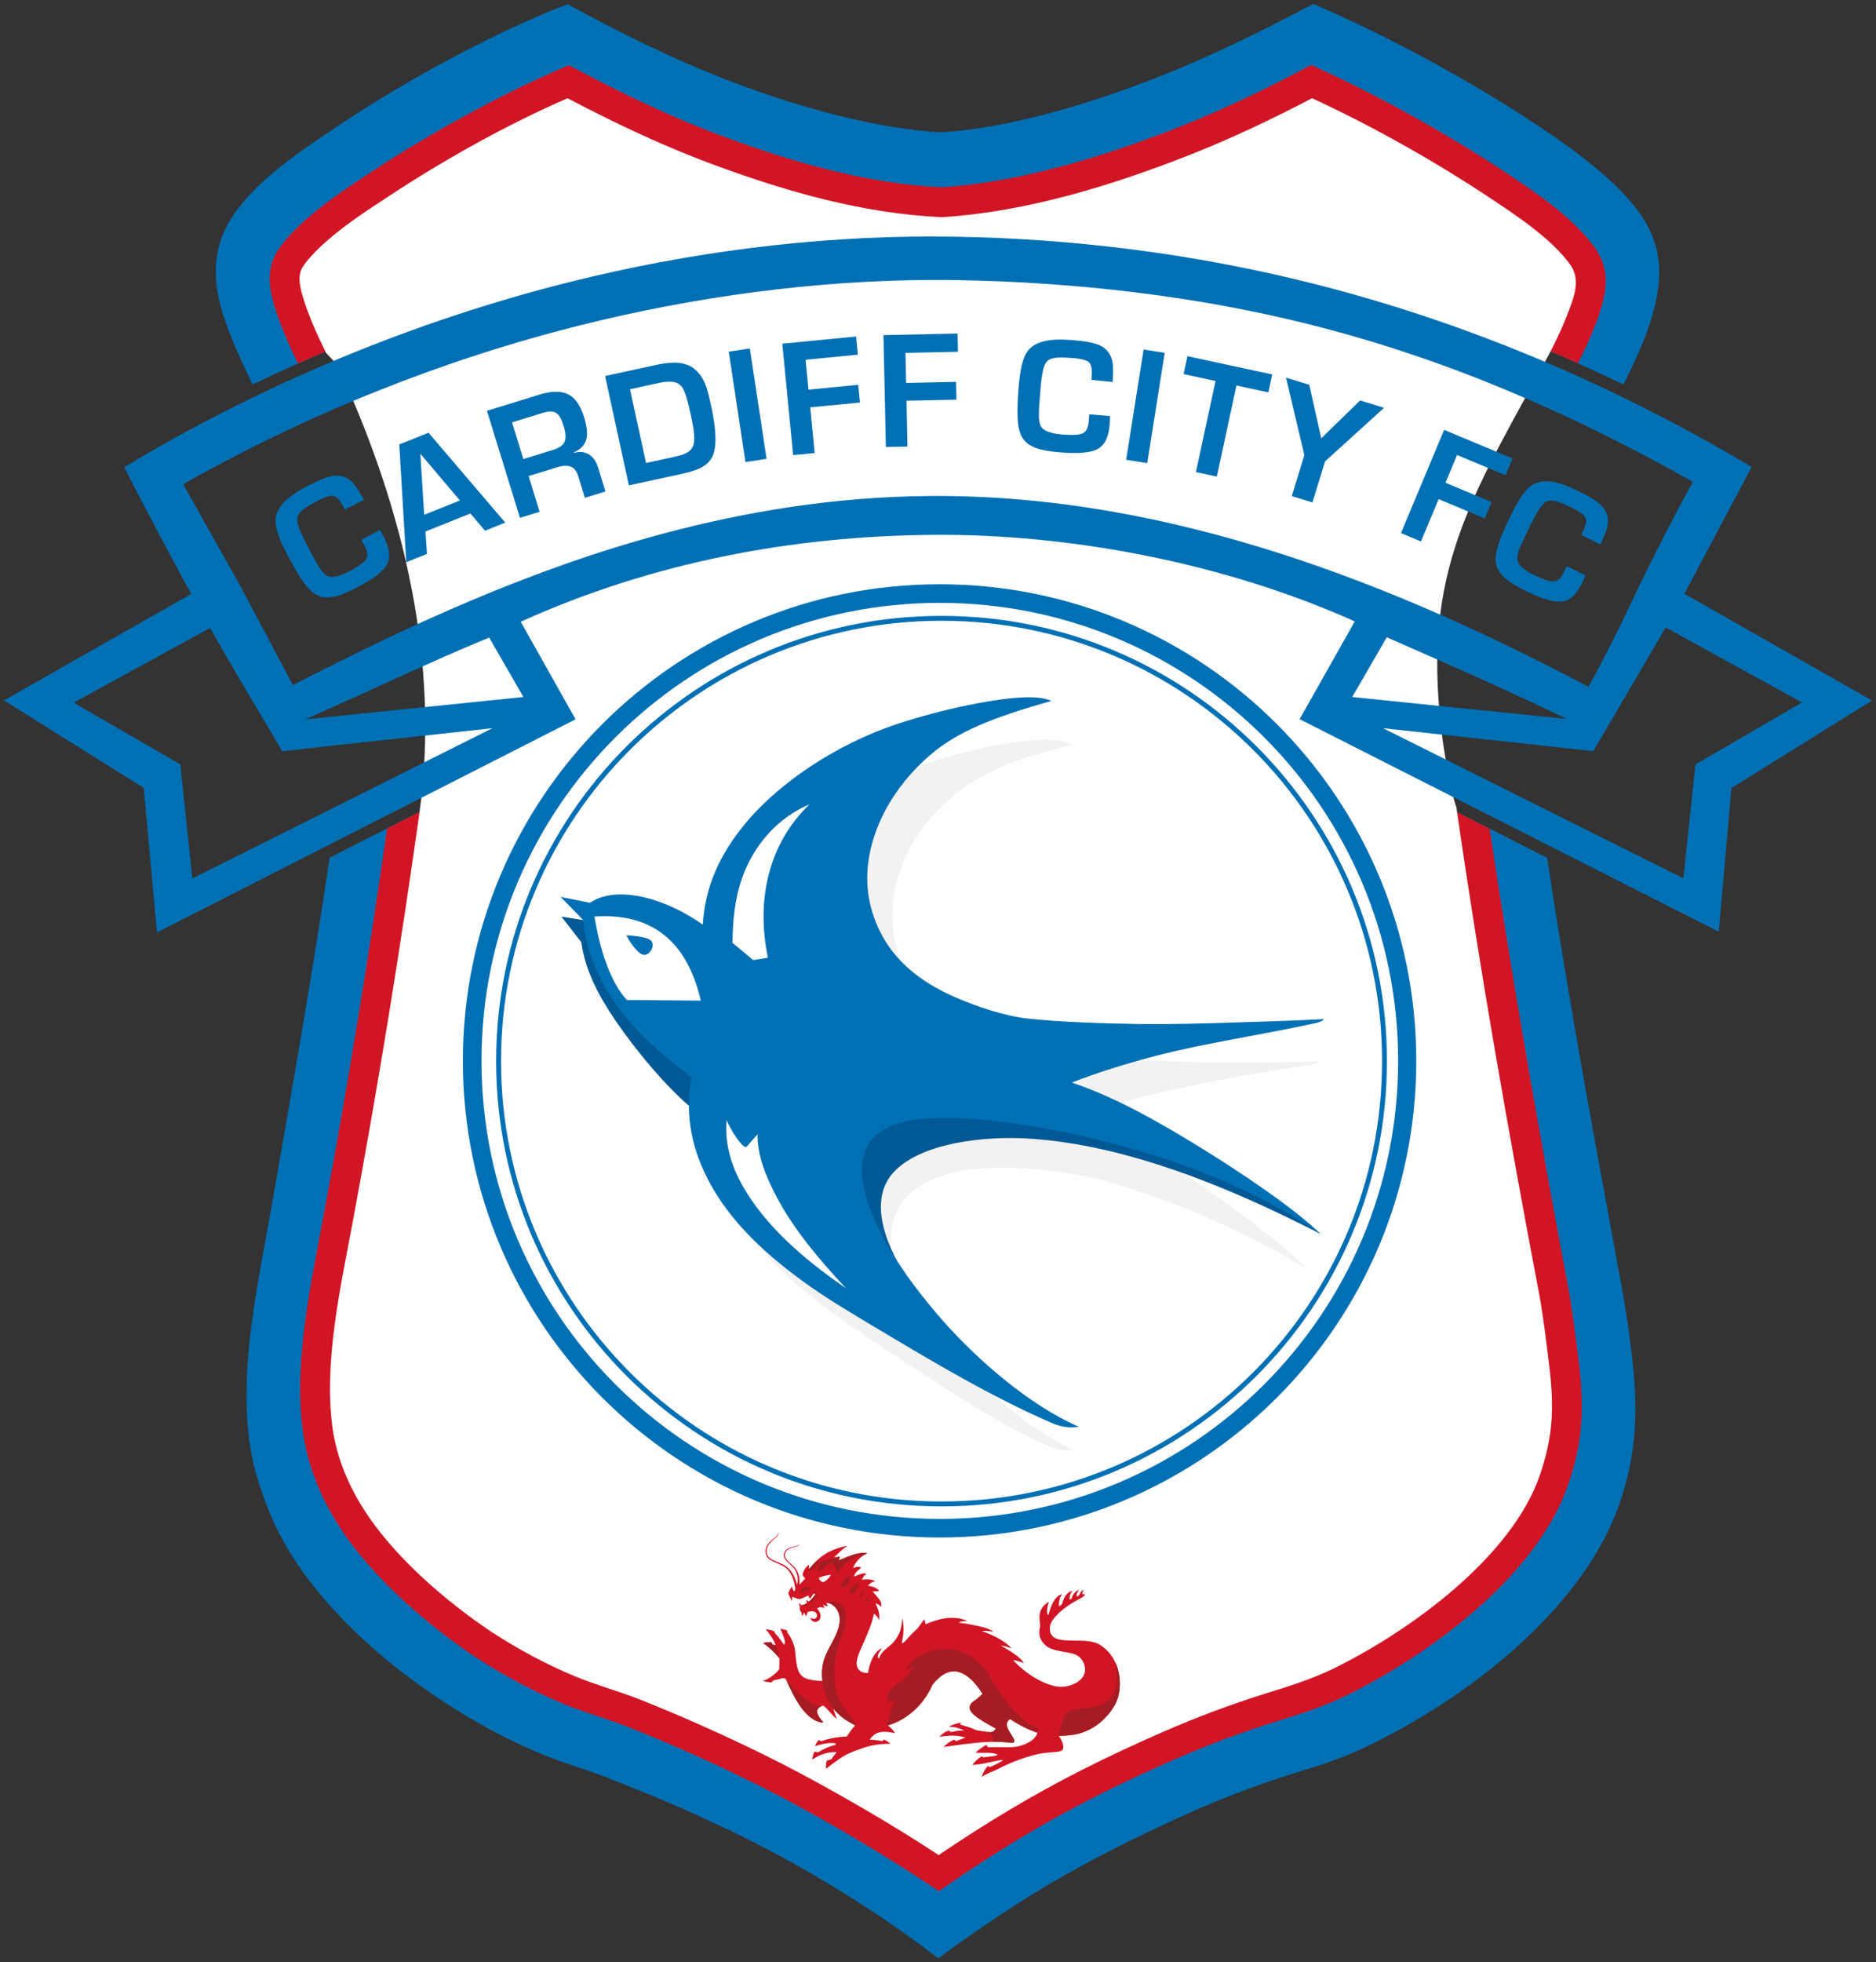
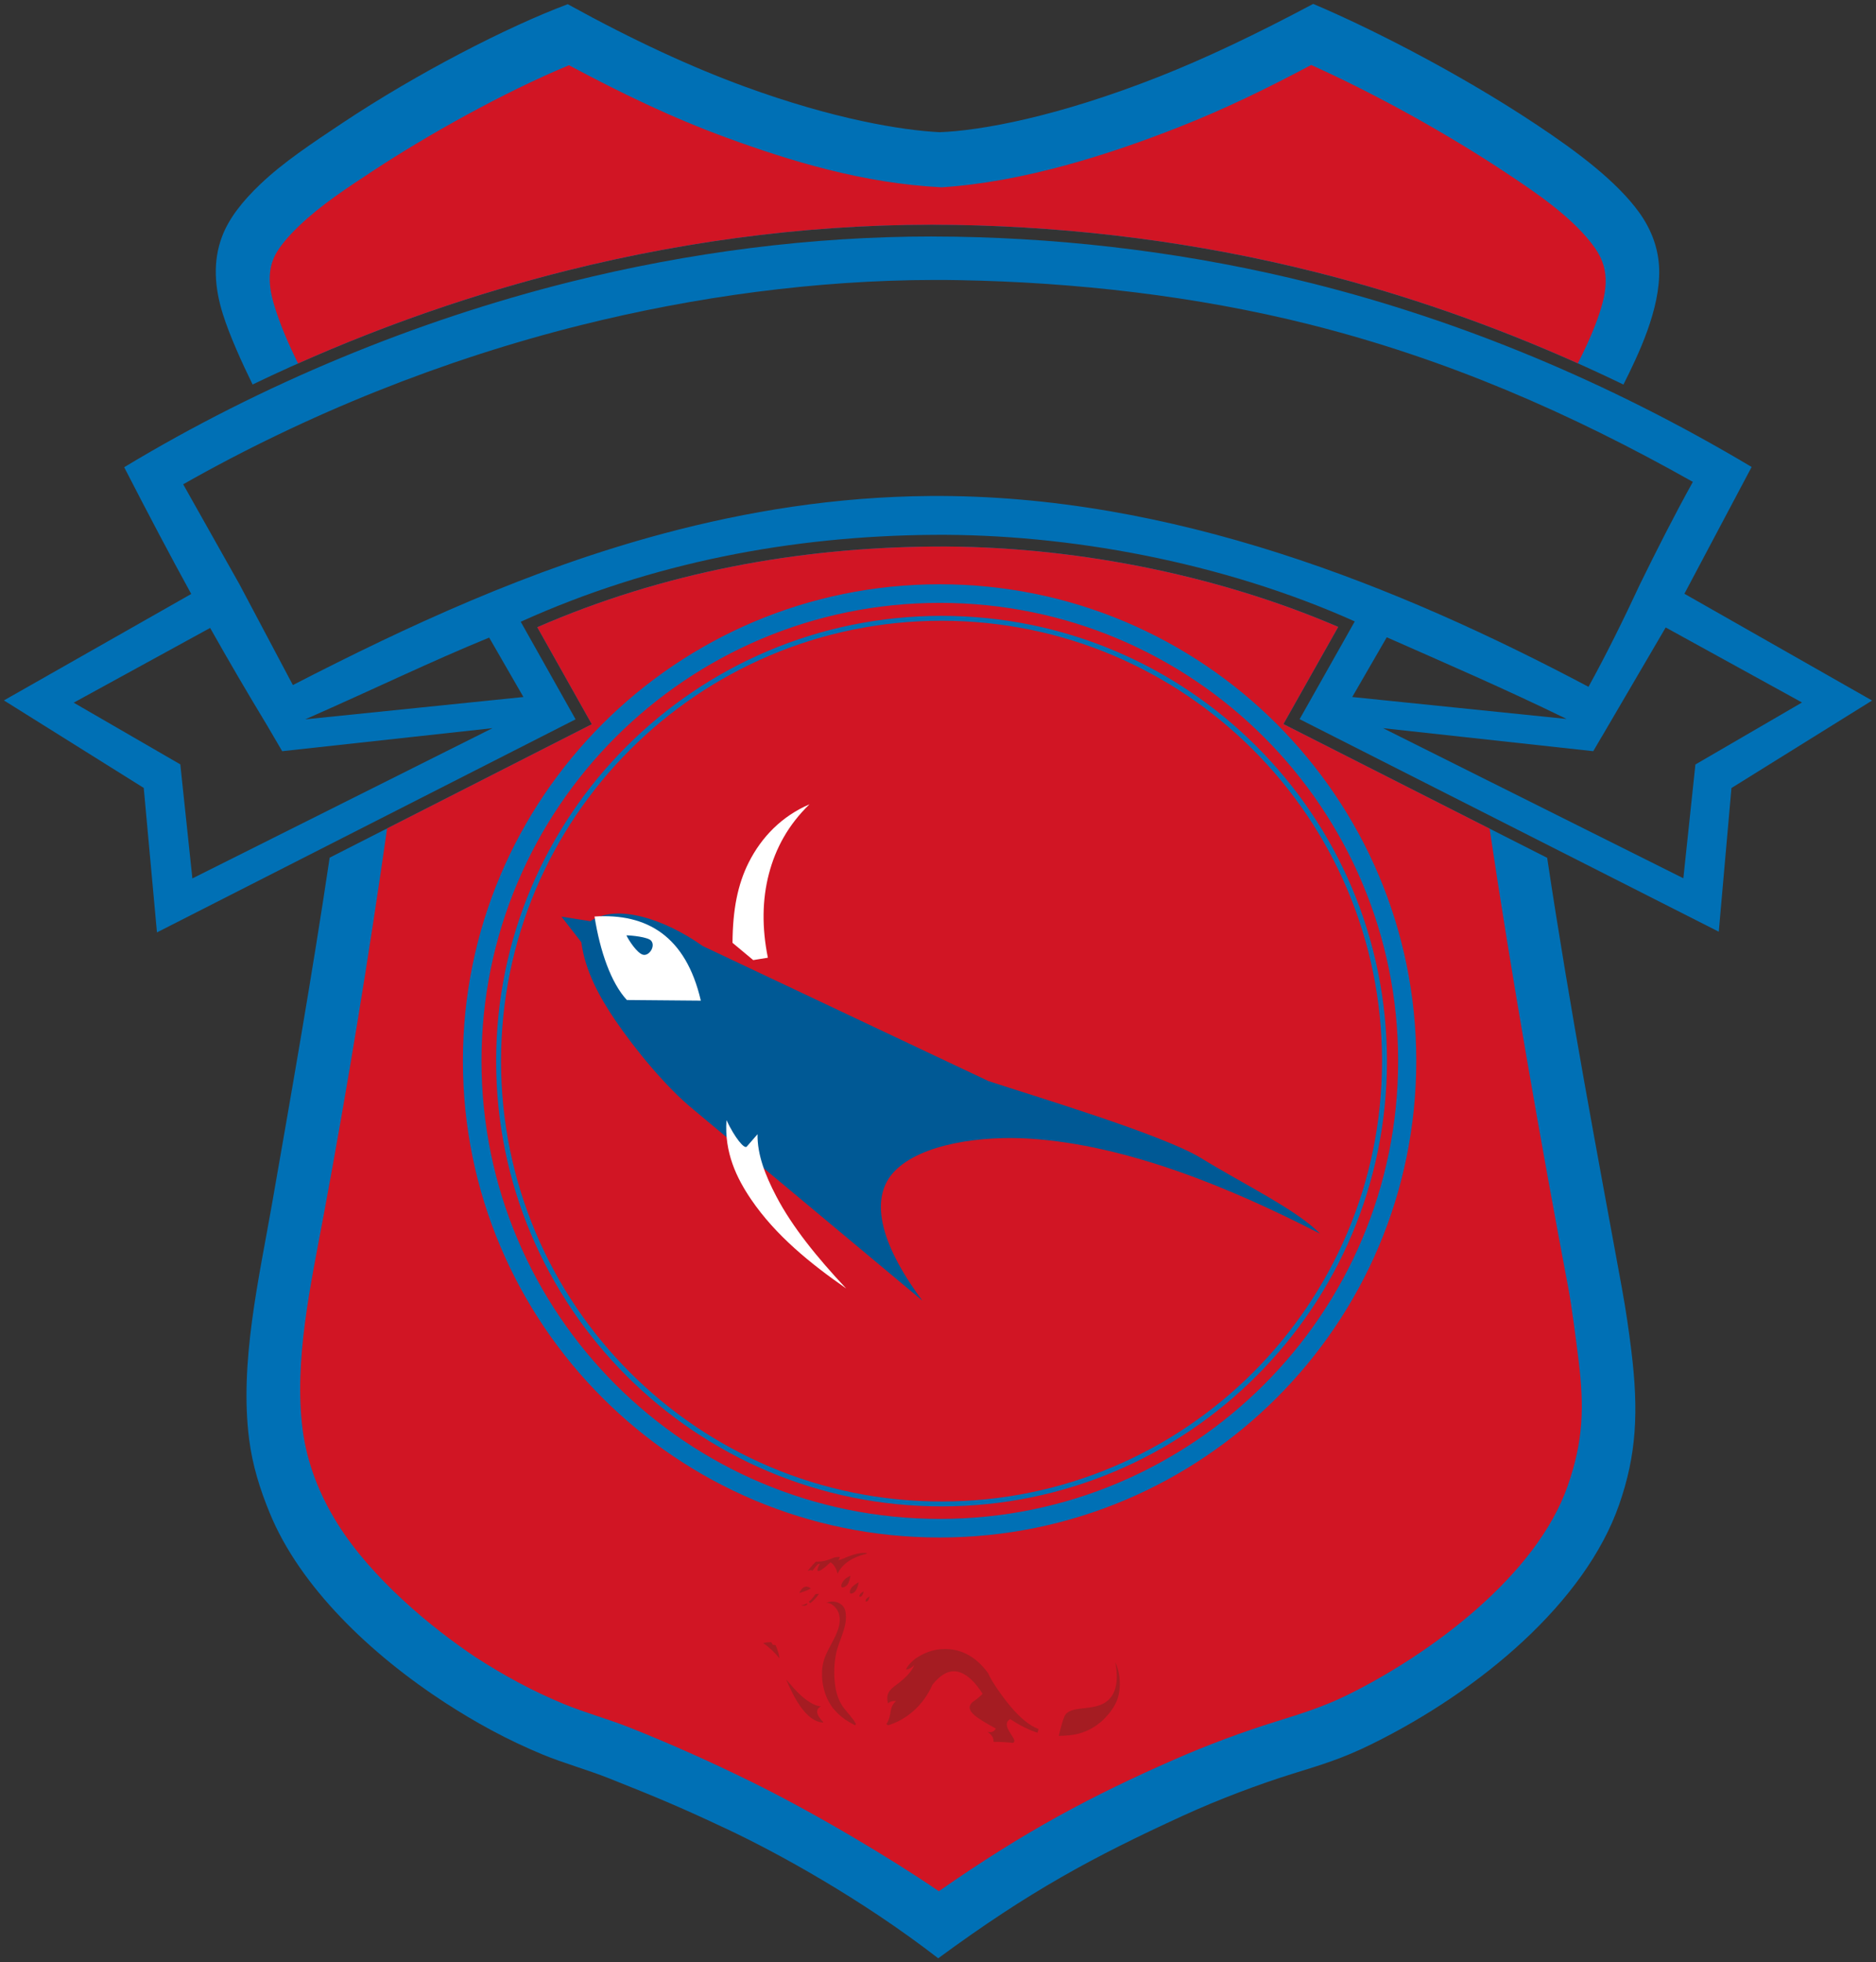
<svg xmlns="http://www.w3.org/2000/svg" id="svg85" height="100" viewBox="0 0 95.665 100" width="95.665" version="1.1">
  <rect x="0" y="0" width="95.665" height="100" fill="#333333" stroke="none" />
  <path id="path4" fill-rule="evenodd" fill="#0070b5" d="m13.273 9.388c1.163-1.109 2.625-2.08 4.222-3.142 3.751-2.493 8.332-4.862 11.456-6.032 3.386 1.866 6.355 3.224 9.031 4.202 4.543 1.661 8.016 2.226 9.935 2.321 2.082-0.077 5.988-0.775 11.214-2.84 2.357-0.931 4.925-2.151 7.834-3.698 2.638 1.11 7.209 3.382 11.359 6.135 2.116 1.403 4.121 2.912 5.262 4.491 0.663 0.918 0.992 1.897 1.022 2.885 0.062 2.055-1.067 4.378-1.822 5.888-5.029-2.43-10.286-4.371-15.716-5.735-5.984-1.504-12.149-2.293-18.316-2.4-6.672-0.116-13.383 0.711-19.854 2.33-5.474 1.369-10.886 3.332-16.019 5.802-0.553-1.127-1.174-2.5-1.515-3.583-0.428-1.359-0.519-2.692-0.045-3.951 0.346-0.919 1.018-1.783 1.952-2.674zm65.624 34.33c1.19 7.915 2.577 15.176 3.806 21.903 0.213 1.167 0.364 2.232 0.483 3.193 0.388 3.138 0.26 5.34-0.614 7.853-1.734 4.986-7.073 9.482-12.62 12.216-1.525 0.752-2.55 1.049-4.065 1.521-1.638 0.511-3.707 1.278-5.59 2.142-4.542 2.083-7.787 3.824-12.453 7.254-3.948-3.053-8.249-5.397-10.734-6.567-2.363-1.112-3.539-1.605-6.021-2.592-1.144-0.455-2.339-0.779-3.422-1.227-1.805-0.746-3.43-1.641-4.944-2.623-3.869-2.51-7.429-5.945-8.96-9.664-0.519-1.26-0.886-2.449-1.057-3.768-0.503-3.882 0.499-8.192 1.164-11.997 0.996-5.702 2.028-11.536 2.941-17.653l13.369-6.801-2.78-4.944c6.392-2.783 13.255-4.058 20.219-4.111 6.844-0.052 14.285 1.367 20.622 4.096l-2.794 4.951z" />
  <path id="path6" fill-rule="evenodd" fill="#d11524" d="m66.859 3.313c-2.22 1.178-4.333 2.213-6.693 3.145-3.579 1.414-7.968 2.817-12.146 3.088-4.019-0.202-7.721-1.342-10.959-2.526-2.837-1.037-5.38-2.273-8.048-3.695-3.308 1.371-7.189 3.538-10.009 5.393-1.291 0.85-2.621 1.714-3.74 2.782-0.339 0.323-0.831 0.832-1.136 1.329-0.197 0.321-0.307 0.66-0.352 1.007-0.07 0.542 0.028 1.113 0.189 1.658 0.302 1.025 0.75 2.043 1.232 3.029 4.434-1.971 9.046-3.566 13.703-4.731 6.471-1.619 13.181-2.445 19.854-2.33 6.167 0.107 12.333 0.895 18.316 2.399 4.599 1.156 9.074 2.725 13.391 4.654 0.31-0.607 0.63-1.282 0.886-1.95 0.613-1.605 0.807-2.748-0.005-3.914-1.076-1.541-3.092-2.883-4.543-3.845-2.973-1.972-6.618-4.005-9.94-5.496zm-47.119 38.906c-0.937 6.571-2.017 13.159-3.23 19.679-0.661 3.551-1.531 7.456-1.077 10.965 0.222 1.716 0.867 3.33 1.778 4.787 1.746 2.791 4.785 5.301 7.031 6.798 1.428 0.927 2.917 1.734 4.491 2.385 1.102 0.456 2.272 0.769 3.387 1.213 2.105 0.837 4.07 1.719 6.105 2.715 3.246 1.589 7.194 3.939 9.651 5.62 4.368-3.048 7.811-4.874 12.022-6.717 1.677-0.734 3.421-1.385 5.158-1.926 1.3-0.405 2.431-0.754 3.662-1.36 4.244-2.092 9.634-6.077 11.231-10.669 0.793-2.279 0.844-3.998 0.549-6.386-0.127-1.016-0.338-2.705-0.528-3.71-1.333-7.024-2.916-16.008-4.009-23.382l-10.516-5.33 2.794-4.951c-6.337-2.728-13.779-4.147-20.622-4.096-6.964 0.053-13.827 1.329-20.219 4.111l2.78 4.944z" />
-   <path id="path8" fill-rule="evenodd" fill="#fff" d="m28.941 5.008c-3.099 1.344-6.319 3.15-9.101 4.981-1.21 0.796-2.476 1.61-3.526 2.612-0.303 0.289-0.669 0.665-0.889 1.024-0.078 0.126-0.121 0.259-0.14 0.406-0.042 0.326 0.046 0.72 0.139 1.033 0.297 1.006 0.74 1.984 1.205 2.924 0.298 0.336 0.507 0.461 0.729 0.949 3.217 7.047 5.109 14.816 4.018 22.58-0.971 6.91-2.094 13.799-3.371 20.659-0.614 3.302-1.496 7.146-1.063 10.492 0.193 1.494 0.764 2.904 1.56 4.176 1.522 2.433 4.211 4.755 6.577 6.333 1.345 0.872 2.754 1.638 4.236 2.25 1.099 0.455 2.259 0.764 3.368 1.205 2.109 0.839 4.173 1.765 6.212 2.763 1.333 0.653 2.644 1.358 3.936 2.089 1.698 0.961 3.399 1.978 5.035 3.057 2.355-1.599 4.766-3.053 7.315-4.345 1.349-0.684 2.722-1.32 4.108-1.926 1.732-0.758 3.511-1.423 5.316-1.985 1.179-0.368 2.33-0.724 3.442-1.272 3.829-1.887 9.013-5.624 10.467-9.805 0.711-2.045 0.739-3.568 0.476-5.7-0.148-1.195-0.288-2.431-0.512-3.613-1.556-8.203-3.021-16.483-4.21-24.748-0.185-0.526-0.308-1.188-0.408-1.707-0.108-0.555-0.211-1.123-0.287-1.682-1.102-8.16 1.124-11.879 4.912-18.766 0.527-0.958 1.052-1.945 1.443-2.968 0.301-0.788 0.705-1.731 0.168-2.501-0.927-1.329-2.795-2.559-4.135-3.448-2.831-1.878-5.948-3.632-9.052-5.07-2.019 1.053-4.057 2.027-6.182 2.867-3.953 1.562-8.342 2.914-12.607 3.191l-0.087 0.006-0.088-0.004c-3.962-0.199-7.7-1.262-11.405-2.616-2.632-0.962-5.124-2.144-7.597-3.441z" />
-   <path id="path66" fill-rule="evenodd" fill="#0070b5" d="m65.58 19.247 1.185 0.364 0.612 2.728 1.981-1.932 1.222 0.375-3.012 2.735-0.641 2.089-1.054-0.323 0.641-2.089zm-2.529 0.398-0.999 4.642-1.066-0.229 0.999-4.642-1.628-0.351 0.197-0.913 4.323 0.931-0.197 0.913zm10.592 2.261 3.488 1.458-0.358 0.857-2.471-1.033-0.591 1.413 2.351 0.983-0.349 0.836-2.351-0.983-0.901 2.156l-1.019-0.426zm-28.591-4.827l3.779-0.081 0.02 0.929-2.678 0.058 0.033 1.531 2.548-0.054 0.019 0.906-2.548 0.054 0.05 2.336-1.102 0.023zm-5.159 0.437 3.763-0.366 0.09 0.925-2.666 0.26 0.148 1.524 2.536-0.247 0.088 0.902-2.536 0.247 0.227 2.326-1.097 0.107zm19.499 0.465-0.889 5.62-1.075-0.17 0.889-5.62zm-21.154-0.222 0.852 5.626-1.076 0.163-0.852-5.626zm-6.169 6.978-1.212-5.574 2.665-0.579c0.824-0.179 1.498-0.121 1.893 0.22 0.521 0.449 0.649 0.966 0.857 1.918 0.244 1.121 0.296 2.035 0.065 2.528-0.252 0.538-0.811 0.736-1.685 0.926zm0.058-4.899 0.817 3.758 1.31-0.285c0.546-0.119 0.902-0.211 1.064-0.532 0.16-0.317 0.074-0.869-0.094-1.643-0.111-0.511-0.207-0.904-0.318-1.171-0.107-0.257-0.244-0.432-0.526-0.493-0.203-0.043-0.462-0.024-0.742 0.036zm47.77 9.014 0.957 0.471-0.134 0.294c-0.268 0.59-0.584 0.946-1.015 1.028-0.431 0.083-1.08-0.135-1.87-0.516-0.97-0.469-1.416-0.853-1.54-1.359-0.123-0.506 0.157-1.288 0.676-2.361 0.442-0.915 0.815-1.535 1.273-1.755 0.509-0.245 1.197-0.127 2.079 0.291 0.816 0.387 1.419 0.73 1.59 1.186 0.183 0.492 0.062 0.833-0.304 1.622l-0.968-0.492c0.186-0.385 0.308-0.692 0.207-0.886-0.101-0.194-0.447-0.395-0.935-0.614-0.479-0.216-0.843-0.348-1.116-0.162-0.235 0.16-0.499 0.635-0.865 1.391-0.259 0.535-0.445 0.913-0.522 1.203-0.055 0.205-0.063 0.39 0.071 0.57 0.135 0.181 0.391 0.368 0.744 0.539 0.455 0.22 0.806 0.351 1.02 0.329 0.214-0.021 0.368-0.195 0.506-0.48zm-24.351-7.737 1.063 0.09-0.017 0.322c-0.034 0.648-0.199 1.094-0.57 1.327-0.371 0.234-1.055 0.269-1.93 0.202-1.075-0.083-1.63-0.277-1.929-0.704-0.3-0.426-0.324-1.256-0.232-2.445 0.078-1.013 0.199-1.727 0.544-2.099 0.385-0.414 1.068-0.555 2.042-0.487 0.901 0.063 1.588 0.161 1.913 0.524 0.35 0.391 0.361 0.753 0.309 1.621l-1.081-0.106c0.033-0.426 0.034-0.756-0.131-0.9-0.165-0.144-0.56-0.204-1.094-0.231-0.525-0.026-0.911-0.016-1.098 0.257-0.16 0.234-0.233 0.773-0.298 1.611-0.046 0.593-0.081 1.012-0.047 1.311 0.024 0.211 0.084 0.386 0.275 0.505 0.192 0.119 0.498 0.2 0.89 0.231 0.504 0.038 0.878 0.032 1.07-0.067 0.192-0.099 0.272-0.315 0.296-0.631zm-37.118 6.393 0.954-0.504 0.145 0.275c0.303 0.574 0.42 1.051 0.231 1.446-0.189 0.396-0.749 0.79-1.525 1.2-0.953 0.503-1.527 0.635-2.007 0.434-0.481-0.201-0.944-0.891-1.5-1.945-0.474-0.899-0.752-1.567-0.658-2.066 0.105-0.555 0.608-1.039 1.467-1.501 0.795-0.427 1.429-0.71 1.898-0.576 0.504 0.144 0.707 0.444 1.125 1.206l-0.97 0.488c-0.2-0.378-0.374-0.658-0.591-0.692-0.217-0.033-0.583 0.126-1.049 0.388-0.458 0.258-0.78 0.472-0.792 0.803-0.011 0.284 0.215 0.778 0.607 1.521 0.278 0.526 0.471 0.899 0.659 1.134 0.133 0.166 0.277 0.282 0.502 0.281 0.226-0.001 0.528-0.096 0.876-0.279 0.447-0.236 0.76-0.441 0.87-0.627 0.11-0.186 0.062-0.412-0.086-0.692zm5.562-1.339-2.291 0.916 0.072 1.144-1.054 0.421-0.357-6 1.492-0.596 3.913 4.579-1.032 0.413zm-0.536-0.663-2.019-2.383 0.195 3.113zm3.501-1.245 0.562 1.822-1.002 0.309-1.683-5.456 2.66-0.821c0.607-0.187 1.093-0.202 1.46-0.029 0.367 0.172 0.645 0.563 0.833 1.173 0.131 0.424 0.177 0.787 0.132 1.047-0.06 0.344-0.281 0.58-0.655 0.748l0.009 0.029c0.306-0.095 0.578-0.046 0.786 0.092 0.208 0.139 0.348 0.349 0.45 0.68l0.368 1.193-1.049 0.324-0.341-1.105c-0.08-0.258-0.208-0.42-0.385-0.486-0.177-0.066-0.395-0.059-0.652 0.021zm-0.844-2.736 0.577 1.871 1.491-0.46c0.316-0.098 0.516-0.223 0.605-0.408 0.089-0.185 0.065-0.477-0.035-0.799-0.105-0.341-0.223-0.575-0.377-0.676-0.172-0.113-0.411-0.099-0.727-0.001z" />
  <path id="path10" fill-rule="evenodd" fill="#0070b5" d="m47.521 12.052c-6.12 0-12.364 0.794-18.476 2.322-7.867 1.968-15.704 5.21-22.712 9.437 1.232 2.398 2.336 4.488 3.419 6.459l-9.552 5.425 7.13 4.46 0.674 7.363 21.347-10.859-2.797-4.973c6.654-3.009 13.804-4.375 21.058-4.429 6.822-0.051 14.704 1.375 21.473 4.412l-2.812 4.982 21.374 10.831 0.647-7.322 7.171-4.459-9.57-5.442 3.428-6.461c-7.338-4.372-14.872-7.462-22.399-9.354-6.096-1.532-12.234-2.279-18.18-2.381-0.407-0.007-0.814-0.01-1.222-0.01zm0.142 2.215c0.403-0.001 0.805 0.003 1.206 0.01 5.953 0.103 12.139 0.806 17.915 2.258 6.974 1.753 13.287 4.501 19.542 8.023-0.985 1.778-1.848 3.489-2.686 5.194-0.862 1.853-1.738 3.618-2.636 5.25-9.631-5.101-21.245-9.818-33.573-9.725-4.815 0.036-9.357 0.782-13.586 1.911-6.819 1.821-13.047 4.707-18.91 7.725l-2.729-5.145-2.865-5.087c6.319-3.582 13.236-6.35 20.255-8.105 5.838-1.46 12.026-2.301 18.067-2.309zm37.279 17.711 6.95 3.823-5.436 3.159-0.615 5.799-15.313-7.649 10.718 1.173 0.435-0.743 0.002 0.001 3.258-5.564zm-74.226 0.024c0.934 1.657 1.877 3.269 2.9 4.959l0.774 1.322 10.725-1.174-15.305 7.658-0.615-5.812-5.437-3.145 6.957-3.808zm60.002 0.476c2.874 1.269 6.059 2.642 9.168 4.162l-10.93-1.118 1.761-3.045zm-45.773 0.015 1.746 3.029-11.127 1.138c3.625-1.592 6.387-2.944 9.381-4.166z" />
  <g id="dragon" fill-rule="evenodd">
    <path id="path28" fill="#d11524" d="m39.723 78.088c-0.134 0.29-0.358 0.353-0.517 0.549-0.141 0.173-0.205 0.36-0.149 0.565 0.076 0.276 0.308 0.342 0.6 0.473 0.146 0.066 0.327 0.144 0.462 0.264 0.211 0.188 0.375 0.548 0.428 0.989 0.008 0.067 0.001 0.12-0.04 0.171-0.083-0.055-0.098-0.155-0.126-0.245-0.08 0.117-0.142 0.233-0.184 0.35 0.025 0.062 0.105 0.235 0.153 0.344 0.011 0.025 0.019 0.021 0.03 0.024l0.016-0.192c0.137 0.046 0.314 0.119 0.367 0.116 0.08-0.004 0.317-0.117 0.458-0.186l0.055 0.139c0.032 0.081 0.154-0.155 0.197-0.226 0.035 0.005 0.074 0.009 0.115 0.011-0.116 0.178-0.231 0.308-0.347 0.39-0.034-0.026-0.064-0.053-0.101-0.078-0.019-0.012-0.023-0.013-0.019 0.009l0.028 0.144c-0.099 0.065-0.194 0.097-0.296 0.108-0.033-0.031-0.064-0.088-0.088-0.138-0.016 0.069-0.01 0.147 0.021 0.215-0.013 0.111-0.008 0.2 0.089 0.285 0.004 0.065 0.006 0.121 0.029 0.186 0.062-0.055 0.072-0.116 0.096-0.176 0.04 0.043 0.072 0.121 0.094 0.191 0.053-0.061 0.075-0.15 0.085-0.217 0.097-0.025 0.201-0.048 0.266-0.038 0.13 0.019 0.21 0.105 0.218 0.195 0.008 0.085-0.046 0.177-0.142 0.191-0.054 0.008-0.124-0.009-0.199-0.066 0.027 0.142 0.147 0.232 0.282 0.218 0.13-0.014 0.237-0.11 0.24-0.291 0.002-0.121-0.055-0.254-0.183-0.393l0.143-0.063c0.088-0 0.168 0.014 0.247 0.041-0.008-0.039-0.026-0.076-0.08-0.148l0.02-0.01c0.037 0.025 0.137 0.063 0.219 0.062-0.002-0.032-0.032-0.099-0.083-0.16 0.191-0.028 0.382 0.117 0.498 0.26 0.241 0.299 0.234 0.686 0.128 1.032-0.16 0.522-0.503 0.98-0.696 1.497-0.136 0.365-0.165 0.749-0.119 1.18-0.286 0.007-0.595-0.029-0.816-0.113-0.49-0.185-0.504-0.68-0.582-1.449-0.03-0.299-0.244-0.744-0.398-0.904l0.007-0.095c-0.113-0.047-0.247-0.081-0.359-0.099 0.111 0.253 0.248 0.562 0.239 0.755-0.003 0.056-0.062 0.054-0.096 0.006-0.098-0.138-0.164-0.267-0.414-0.528l-0.032-0.093c-0.134-0.06-0.289-0.094-0.437-0.107 0.19 0.232 0.42 0.545 0.501 0.805l-0.141-0.018-0.083-0.131c-0.122 0.001-0.276 0.005-0.409 0.048 0.323 0.22 0.592 0.479 0.829 0.775 0.002 0.216 0.001 0.406-0.018 0.574-0.155 0.185-0.461 0.46-0.827 0.58 0.14 0.042 0.287 0.07 0.446 0.074l0.089-0.106c0.086-0.013 0.171-0.028 0.256-0.05 0.066-0.017 0.134-0.041 0.184-0.055 0.097-0.023 0.156 0.001 0.213 0.066 0.369 0.85 0.985 2.132 1.874 2.188 0.017 0.001 0.024-0.012 0.012-0.024-0.343-0.36-0.442-0.669-0.066-0.817 0.051-0.02 0.065-0.022 0.108 0.009 0.223 0.168 0.396 0.455 0.644 0.649-0.057-0.178-0.114-0.355-0.171-0.533 0.298 0.349 0.557 0.577 1.119 0.856-0.162 0.186-0.302 0.372-0.425 0.572-0.518 0.027-0.968 0.112-1.304 0.245l-0.127-0.065c-0.092 0.089-0.151 0.198-0.196 0.316 0.417-0.135 0.801-0.197 1.036-0.145 0.02 0.004 0.044 0.062 0.024 0.067-0.392 0.105-0.659 0.242-0.906 0.393l-0.176-0.034c-0.077 0.141-0.107 0.279-0.117 0.401 0.479-0.32 0.87-0.391 1.248-0.373-0.105 0.119-0.188 0.219-0.264 0.348l-0.242 0.085c-0.044 0.13-0.051 0.266-0.038 0.406 0.278-0.201 0.575-0.449 0.872-0.625 0.231-0.137 0.451-0.231 0.699-0.319 0.277-0.099 0.498-0.185 0.773-0.24 0.292-0.059 0.622-0.087 0.931-0.088-0.1-0.106-0.18-0.151-0.329-0.213l-0.076 0.08c-0.226-0.044-0.403-0.067-0.637-0.074 0.274-0.455 0.735-0.455 1.252-0.337 0.01 0.002 0.031 0.012 0.011-0.028-0.054-0.108-0.171-0.224-0.34-0.364 0.94-0.273 1.821-1.03 2.272-2.074 0.415-0.514 0.9-0.836 1.461-0.605 0.359 0.148 0.723 0.483 1.095 1.073-0.126 0.117-0.206 0.199-0.298 0.267-0.12 0.09-0.241 0.157-0.301 0.246-0.26 0.386 0.33 0.734 1.273 1.257-0.082 0.155-0.211 0.198-0.349 0.178l-0.642-0.094c-0.273-0.131-0.573-0.218-0.828-0.291l0.048-0.1c-0.273 0.052-0.518 0.13-0.627 0.22 0.356-0.017 0.553 0.087 0.783 0.177-0.226 0.012-0.347 0.013-0.596 0.071-0.098 0.022-0.138-0.009-0.178-0.062-0.209 0.054-0.361 0.186-0.486 0.321 0.751-0.122 0.988-0.044 1.333 0.034-0.155 0.061-0.34 0.128-0.495 0.188l-0.087-0.082c-0.215 0.085-0.404 0.237-0.545 0.377 0.729-0.106 1.229-0.174 1.895-0.234 0.645-0.059 1.284-0.016 1.616 0.022 0.069 0.008 0.143-0.07 0.073-0.207-0.154-0.301-0.598-0.755-0.183-1.003 0.464 0.303 0.929 0.544 1.393 0.694-0.131 0.429-0.718 0.681-1.224 0.731-0.399 0.039-0.881-0.026-1.291 0.017l-0.1-0.128c-0.229 0.133-0.423 0.267-0.537 0.4 0.187 0.017 0.415 0 0.622 0.004 0.207 0.003 0.394 0.028 0.498 0.099-0.054 0.079-0.494 0.092-0.719 0.134l-0.102-0.054c-0.227 0.152-0.338 0.267-0.475 0.445 0.208-0.017 0.485-0.055 0.742-0.11 0.376-0.08 0.695-0.157 0.821-0.146-0.083 0.098-0.403 0.251-0.679 0.368l-0.075-0.071c-0.168 0.169-0.236 0.317-0.332 0.558 0.147-0.077 0.246-0.134 0.455-0.234 0.073-0.019 0.171-0.064 0.294-0.123 0.205-0.099 0.481-0.24 0.825-0.384 0.456-0.191 0.978-0.349 1.303-0.417 0.517-0.108 0.903-0.08 1.115-0.143 0.127-0.038 0.189-0.086 0.173-0.274-0.012-0.142-0.093-0.321-0.229-0.511 0.367-0.011 0.671-0.03 0.968-0.103 0.591-0.145 1.053-0.458 1.403-0.824 0.261-0.273 0.475-0.574 0.597-0.887 0.151-0.387 0.172-0.845 0.114-1.252-0.093-0.656-0.424-1.233-1.005-1.587-0.749-0.455-2.367 0.134-2.519-0.675-0.056-0.3 0.065-0.516 0.264-0.743 0.394-0.449 0.999-0.793 1.3-0.947 0.115-0.059 0.189-0.097 0.213-0.197-0.031-0.011-0.085-0.012-0.134 0-0.001-0.053 0.011-0.142 0.07-0.2 0.005-0.005 0.013-0.014 0.006-0.014-0.134 0.012-0.199 0.168-0.242 0.276l-0.121 0.052c-0.031-0.093 0.032-0.21 0.097-0.31 0.012-0.018 0.028-0.039 0.006-0.03-0.208 0.088-0.315 0.256-0.365 0.451l-0.097 0.048c-0.022-0.147 0.027-0.299 0.117-0.42 0.007-0.01 0.024-0.031 0.011-0.028-0.304 0.071-0.453 0.417-0.519 0.686l-0.159 0.1c-0.002-0.247 0.036-0.444 0.145-0.582 0.01-0.013 0.023-0.037 0.006-0.033-0.425 0.119-0.592 0.742-0.673 1.025l-0.036 0.04c-0.063-0.104-0.052-0.408 0.048-0.646 0.007-0.016-0.006-0.029-0.021-0.021-0.586 0.367-0.456 0.842-0.42 1.245-0.156 0.553 0.131 0.836 0.284 0.974 0.361 0.323 1.103 0.284 1.529 0.467 0.311 0.133 0.471 0.463 0.474 0.763 0.007 0.625-0.893 0.955-1.444 0.857-0.656-0.117-1.502-0.57-2.225-1.343 0.14 0.009 0.351 0.074 0.524 0.148 0.016 0.007 0.026 0.001 0.017-0.011-0.239-0.353-0.715-0.613-1.151-0.873 0.133-0.006 0.325 0.069 0.482 0.119 0.022 0.007 0.045 0.007 0.029-0.01-0.31-0.323-0.828-0.625-1.498-0.854 0.118-0.018 0.353-0.019 0.535 0.033 0.024 0.007 0.033-0.01 0.013-0.026-0.108-0.088-0.346-0.181-0.603-0.235-0.271-0.057-0.572-0.136-1.103-0.201 0.031-0.078 0.322-0.084 0.387-0.078 0.019 0.002 0.019-0.009 0.011-0.013-0.331-0.163-0.752-0.186-1.156-0.123-0.324 0.051-0.622 0.155-0.956 0.294-0.014-0.078-0.028-0.165-0.059-0.257l-0.357 0.485c-0.18 0.152-0.257 0.238-0.367 0.353-0.141 0.147-0.26 0.31-0.346 0.359-0.025 0.014-0.049 0.019-0.083 0.027 0.088-0.389 0.131-0.791 0.041-1.221-0.009-0.041-0.02-0.032-0.022 0.009-0.025 0.555-0.175 0.82-0.382 1.089-0.172 0.224-0.36 0.327-0.536 0.499-0.132 0.13-0.218 0.255-0.26 0.405-0.115-0.082-0.067-0.211 0.122-0.485 0.019-0.028 0.023-0.056-0.02-0.029-0.422 0.259-0.59 0.809-0.659 1.247-0.482 0.024-0.643-0.311-0.561-0.685 0.083-0.383 0.392-0.933 0.623-1.549 0.096-0.256 0.194-0.529 0.236-0.787 0.143 0.104 0.213 0.196 0.258 0.339 0.07-0.289-0.06-0.621-0.178-0.878 0.142 0.054 0.23 0.117 0.278 0.197 0.035-0.086 0.026-0.205-0.03-0.301-0.082-0.14-0.249-0.318-0.393-0.488 0.11 0.003 0.203-0.025 0.342-0.008-0.125-0.183-0.284-0.223-0.582-0.289 0.101-0.086 0.145-0.176 0.379-0.226-0.136-0.069-0.366-0.13-0.703-0.071 0.087-0.1 0.098-0.234 0.258-0.289-0.055-0.047-0.147-0.049-0.241-0.022-0.125 0.035-0.256 0.092-0.398 0.147 0.032-0.175 0.118-0.255 0.334-0.431 0.013-0.011 0.027-0.021 0.009-0.032-0.104-0.065-0.27-0.029-0.382 0.032 0.012-0.206 0.384-0.622 0.675-0.738 0.019-0.008 0.022-0.029 0.002-0.031-0.303-0.035-0.627 0.054-0.96 0.184-0.151 0.06-0.323 0.146-0.483 0.18 0.043-0.06 0.071-0.116 0.082-0.165-0.067-0.005-0.22 0.003-0.315 0.04 0.254-0.238 0.417-0.426 0.663-0.583 0.015-0.009 0.016-0.023-0.001-0.02-0.37 0.072-0.68 0.187-0.925 0.316-0.416 0.217-0.682 0.497-0.984 0.852-0.019-0.045-0.024-0.116-0.014-0.21-0.127 0.091-0.285 0.258-0.325 0.514 0.012 0.054 0.066 0.121 0.135 0.191l-0.297 0.314c0.016-0.323-0.018-0.571-0.202-0.824-0.189-0.261-0.542-0.396-0.539-0.706 0.001-0.115 0.082-0.238 0.232-0.309 0.212-0.1 0.444-0.083 0.517-0.231-0.107 0.113-0.33 0.117-0.509 0.186-0.181 0.071-0.28 0.214-0.292 0.342-0.012 0.128 0.042 0.239 0.14 0.343 0.114 0.121 0.295 0.248 0.414 0.427 0.076 0.114 0.128 0.266 0.147 0.439 0.011 0.103-0.001 0.237-0.037 0.337-0.089-0.381-0.264-0.729-0.541-0.931-0.209-0.153-0.491-0.232-0.705-0.339-0.196-0.099-0.318-0.247-0.295-0.486 0.01-0.102 0.047-0.222 0.123-0.318 0.2-0.252 0.463-0.356 0.502-0.601zm2.597 2.172c0.027 0 0.056 0.012 0.006 0.081-0.055 0.076-0.23 0.265-0.347 0.284-0.069 0.011-0.164-0.08-0.208-0.154-0.007-0.012-0.023-0.058 0.022-0.076 0.119-0.049 0.326-0.113 0.504-0.133 0.005-0.001 0.014-0.002 0.023-0.001z" />
    <path id="path79" fill="#a51c22" d="m44.344 81.359c-0.038 0.021-0.085 0.049-0.135 0.093-0.053 0.046-0.09 0.135-0.056 0.163 0.02 0.016 0.082-0.006 0.12-0.059 0.048-0.067 0.064-0.154 0.071-0.197zm-0.304-0.258c-0.041 0.022-0.091 0.052-0.145 0.1-0.057 0.051-0.096 0.144-0.06 0.174 0.021 0.018 0.088-0.006 0.129-0.063 0.052-0.072 0.069-0.165 0.077-0.211zm-0.252-0.466c-0.084 0.047-0.19 0.109-0.3 0.206-0.117 0.104-0.199 0.3-0.125 0.362 0.044 0.036 0.182-0.013 0.267-0.13 0.107-0.149 0.142-0.343 0.159-0.438zm-0.421-0.341c-0.098 0.078-0.196 0.105-0.258 0.165-0.107 0.096-0.273 0.321-0.186 0.427 0.037 0.045 0.195-0.012 0.29-0.129 0.09-0.11 0.141-0.364 0.154-0.463zm-2.611 0.89c0.199-0.056 0.391-0.123 0.59-0.226-0.107-0.101-0.228-0.117-0.32-0.082-0.111 0.042-0.197 0.154-0.27 0.308zm-1.012 3.327c-0.237-0.295-0.504-0.553-0.826-0.772 0.133-0.043 0.287-0.047 0.409-0.048l0.083 0.131 0.141 0.018-0.003-0.008c0.111 0.264 0.191 0.501 0.196 0.68zm2.129 2.449c-0.332 0.153-0.229 0.453 0.103 0.801 0.011 0.012 0.005 0.025-0.012 0.024-0.888-0.057-1.504-1.339-1.874-2.188-0.004-0.004-0.008-0.009-0.012-0.013 0.002 0.001 0.003 0.003 0.005 0.004 0.18 0.18 0.579 0.725 1.071 1.068 0.253 0.177 0.495 0.297 0.719 0.304zm1.737 0.965c-0.557-0.277-0.818-0.505-1.113-0.849-0.014-0.017-0.025-0.03-0.039-0.048-0.25-0.348-0.44-0.732-0.524-1.366l0.003-0c-0.046-0.431-0.016-0.815 0.12-1.18 0.193-0.517 0.536-0.975 0.696-1.497 0.106-0.347 0.113-0.733-0.128-1.032-0.115-0.143-0.306-0.288-0.497-0.26l-0-0c0.061-0.029 0.185-0.068 0.26-0.074 0.293-0.023 0.649 0.135 0.721 0.496 0.152 0.768-0.337 1.455-0.479 2.189-0.101 0.524-0.108 1.02-0.054 1.497 0.064 0.565 0.238 0.954 0.451 1.24 0.204 0.275 0.445 0.493 0.62 0.813-0.007 0.022-0.022 0.05-0.035 0.072zm9.296 0.38c-0.464-0.15-0.929-0.391-1.393-0.694-0.415 0.248 0.03 0.702 0.183 1.003 0.07 0.137-0.004 0.215-0.073 0.207-0.217-0.025-0.566-0.053-0.962-0.052 0.019-0.183-0.061-0.336-0.299-0.509l0.07 0.01c0.138 0.02 0.267-0.022 0.349-0.178-0.944-0.523-1.533-0.871-1.273-1.257 0.06-0.089 0.18-0.156 0.301-0.246 0.092-0.069 0.172-0.15 0.298-0.267-0.371-0.589-0.736-0.925-1.095-1.073-0.561-0.231-1.046 0.092-1.461 0.605-0.45 1.042-1.329 1.798-2.267 2.072l-0.086-0.065c0.102-0.135 0.139-0.271 0.168-0.384 0.076-0.289 0.029-0.511 0.325-0.789-0.161-0.008-0.267 0.009-0.408 0.115-0.181-0.666 0.317-0.806 0.756-1.204 0.222-0.201 0.452-0.425 0.589-0.749-0.119 0.124-0.264 0.227-0.422 0.237 0.037-0.167 0.3-0.428 0.488-0.571 0.532-0.346 0.963-0.456 1.381-0.474 0.814-0.035 1.624 0.283 2.31 1.224 0.19 0.445 0.806 1.326 1.29 1.865 0.369 0.411 0.795 0.799 1.282 0.985-0.015 0.065-0.029 0.131-0.05 0.187zm-12.052-6.496c0.101-0.011 0.197-0.043 0.295-0.108l0.013 0.076c-0.109 0.076-0.224 0.066-0.308 0.032zm0.386-0.182c0.116-0.083 0.232-0.213 0.347-0.391 0.08 0.001 0.161-0.005 0.18-0.009-0.136 0.199-0.263 0.329-0.447 0.477-0.03-0.031-0.05-0.05-0.08-0.077zm0.029-1.677 0.001 0.002c0.112-0.132 0.219-0.253 0.331-0.365 0.341 0.007 0.607-0.061 0.929-0.212l-0.013 0.013c0.095-0.037 0.248-0.045 0.315-0.04-0.011 0.049-0.039 0.105-0.082 0.165 0.16-0.033 0.332-0.121 0.483-0.18 0.333-0.13 0.657-0.219 0.961-0.184 0.021 0.002 0.018 0.023-0.002 0.031-0.009 0.004-0.018 0.007-0.027 0.011-0.606 0.147-1.182 0.44-1.455 1.012-0.047-0.236-0.19-0.496-0.363-0.584-0.213 0.208-0.514 0.459-0.626 0.445-0.084-0.01-0.014-0.197 0.087-0.363-0.145-0.022-0.258 0.232-0.382 0.346-0.045-0.038-0.126-0.033-0.242 0.014 0.028-0.037 0.057-0.074 0.086-0.11zm15.603 4.758c0.101 0.215 0.169 0.448 0.203 0.691 0.057 0.406 0.036 0.865-0.114 1.252-0.122 0.312-0.335 0.614-0.596 0.887-0.351 0.367-0.813 0.679-1.403 0.825-0.296 0.073-0.603 0.092-0.968 0.103 0.061-0.271 0.171-0.736 0.298-1.019 0.072-0.16 0.273-0.269 0.514-0.323 0.55-0.123 1.331-0.039 1.799-0.572 0.391-0.444 0.401-1.169 0.267-1.844z" />
  </g>
  <g id="bluebird" fill-rule="evenodd" transform="matrix(.178 0 0 .178 -5.241 -25.043)">
-     <path id="path19" fill="#f2f2f2" d="m195.83 404.26 6.261 6.724c0.183 7.958 3.296 15.857 7.631 22.607 5.232 8.147 15.985 14.898 24.596 21.508-2.509 11.128-0.5 20.86 4.24 30.066 6.513 12.652 16.796 22.04 28.396 30.652 9.919 7.363 20.836 14.292 30.819 20.735 9.746 6.291 19.976 12.659 31.182 17.844 2.848 1.318 5.012 1.712 7.952 1.4-13.987-6.455-27.643-19.332-36.439-29.728-12.357-14.604-13.099-15.692-15.128-25.303-2.65-12.549 3.556-19.84 13.458-23.282 15.305-5.319 40.676-0.884 50.298 2.133 18.459 5.786 35.726 13.06 54.656 24.28-6.523-6.939-24.302-20.214-36.703-28.187-10.604-6.818-15.724-11.322-27.659-15.584 7.251-2.531 14.114-4.774 23.053-6.788 13.728-3.094 24.657-5.07 42.414-7.752 0.898-0.136 1.895-0.477 2.266-1.026-17.388 0.441-31.408 0.492-48.771-0.21-9.932-0.402-21.964-1.216-30.722-2.412-6.609-0.902-14.679-3.79-21.06-6.806-9.055-4.28-14.098-8.199-17.973-16.576-8.499-18.375-0.771-38.498 15.048-50.839 8.01-6.249 16.624-9.848 33.115-13.821-2.009-0.973-4.706-1.598-9.172-1.4-10.984 0.487-28.187 4.556-37.832 8.835-16.467 7.306-31.996 14.385-40.906 24.418-7.068 7.959-11.716 16.604-12.806 27.388-10.634-7.866-24.181-11.787-31.915-6.989z" />
    <path id="path21" fill="#005995" d="m190.28 403.12 5.697 7.333c1.122 8.279 5.185 15.674 9.811 22.472 5.584 8.204 14.563 19.117 22.123 25.278l65.772 54.865c-12.71-17.056-14.967-29.78-7.987-37.02 7.724-8.012 25.247-10.219 38.715-9.354 28.01 1.8 57.655 14.092 83.222 27.222-6.833-6.929-21.423-13.889-34.2-21.709-10.926-6.686-48.685-17.981-60.845-22.009l-81.806-38.637c-10.998-7.762-24.641-12.256-32.215-7.114z" />
-     <path id="path23" fill="#0070b5" d="m190.04 397.47 6.56 6.716c0.505 8.155 3.951 16.166 8.578 22.965 5.584 8.205 13.454 15.417 22.369 21.949-2.071 11.484 0.34 21.406 5.474 30.712 5.296 9.601 13.843 18.544 26.269 27.607 6.373 4.648 13.579 8.969 21.822 13.875 14.712 8.757 31.87 19.069 49.34 26.682 2.915 1.27 5.104 1.611 8.044 1.208-14.31-6.218-29.18-19.392-38.435-29.801-13.002-14.623-20.451-27.696-22.896-37.49-3.168-12.688 2.83-18.854 14.05-20.545 9.195-1.386 22.206-0.258 36.894 2.3 8.234 1.434 17.072 3.478 26.218 6.111 18.776 5.405 37.942 13.464 53.435 24.288-6.833-6.929-22.778-17.695-35.557-25.516-10.892-6.666-23.476-13.818-35.601-17.853-0.101-0.032-0.072-0.059 0.002-0.084 7.15-2.786 15.153-5.303 24.002-7.613 13.664-3.567 29.154-5.785 45.875-9.398 0.891-0.193 1.884-0.544 2.235-1.117-8.7 0.474-16.783 0.686-24.363 0.936-10.388 0.343-19.762 0.586-28.219 0.478-9.992-0.127-23.349-0.581-32.194-1.556-6.675-0.736-14.896-3.465-21.428-6.375-9.268-4.13-16.676-9.966-20.908-18.446-2.447-4.905-3.703-10.06-3.718-15.104-0.042-13.403 7.497-26.578 18.091-35.603 7.794-6.639 17.662-10.616 34.675-15.434-2.058-0.94-5.277-1.237-9.755-0.905-11.014 0.816-27.776 4.965-37.944 8.763-16.949 6.33-31.868 17.199-40.412 27.744-6.778 8.365-11.097 17.364-11.756 28.454-10.998-7.761-24.764-11.393-32.338-6.25z" />
  </g>
  <path id="path17" fill-rule="evenodd" fill="#0070b5" d="m48.013 31.386c12.542 0 22.713 10.162 22.713 22.692s-10.171 22.692-22.713 22.692-22.713-10.162-22.713-22.692 10.171-22.692 22.713-22.692zm-0 0.249c12.404 0 22.463 10.05 22.463 22.443s-10.059 22.443-22.463 22.443-22.463-10.05-22.463-22.443 10.059-22.443 22.463-22.443zm-0.1-1.859c13.423 0 24.308 10.877 24.308 24.29s-10.885 24.29-24.308 24.29-24.308-10.877-24.308-24.29 10.885-24.29 24.308-24.29zm0.012 0.948c12.906 0 23.372 10.453 23.372 23.342s-10.466 23.342-23.372 23.342-23.372-10.453-23.372-23.342 10.466-23.342 23.372-23.342z" />
  <path id="path25" fill-rule="evenodd" fill="#fff" d="m31.966 50.963 3.772 0.033c-0.764-3.3-2.761-4.46-5.421-4.288 0.281 1.772 0.84 3.381 1.649 4.255zm5.08 6.124c-0.116 1.653 0.523 2.96 1.253 4.034 1.258 1.851 3.042 3.284 4.85 4.543-1.475-1.571-2.751-3.139-3.569-4.707-0.548-1.051-0.968-2.102-0.95-3.155l-0.55 0.632c-0.122 0.14-0.606-0.445-1.034-1.347zm0.308-9.038 1.056 0.88 0.747-0.121c-0.311-1.54-0.289-2.966 0.052-4.271 0.34-1.305 0.988-2.501 2.07-3.547-1.393 0.597-2.441 1.65-3.107 2.98-0.551 1.102-0.808 2.381-0.818 4.079zm-5.41-0.381c0.11 0.241 0.54 0.908 0.845 0.987 0.313 0.082 0.651-0.433 0.417-0.713-0.161-0.192-1.028-0.274-1.262-0.274z" />
</svg>